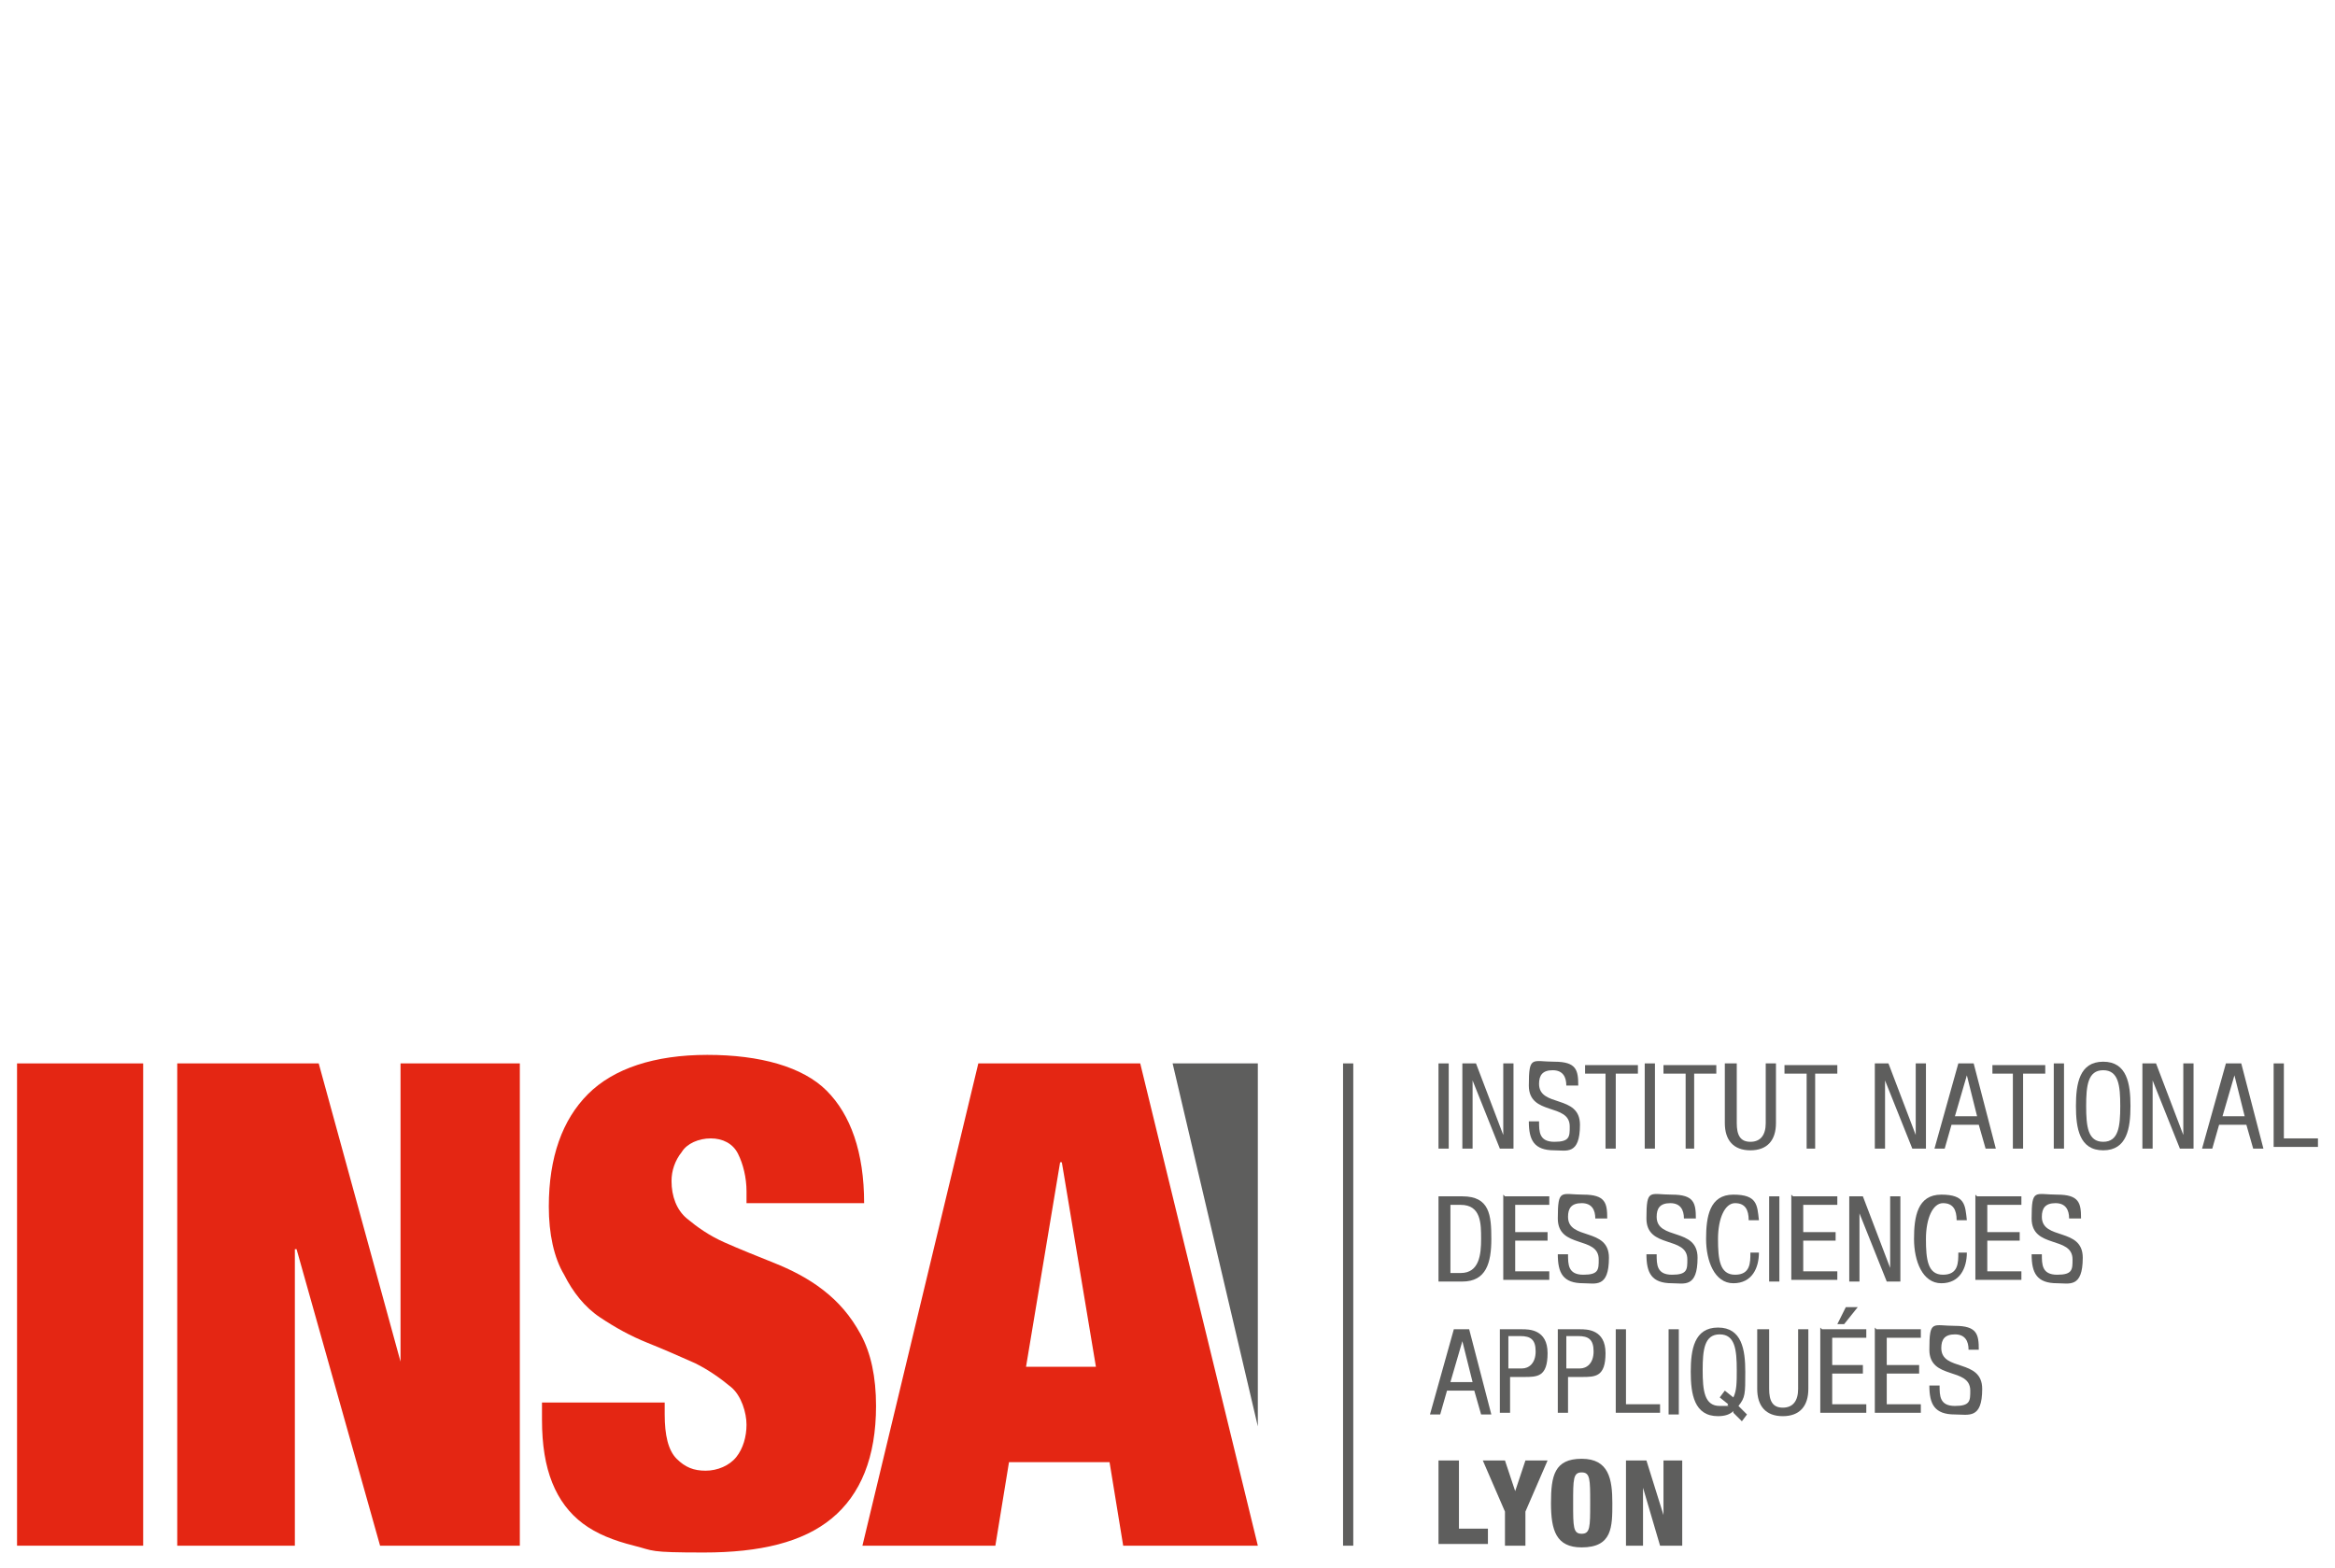
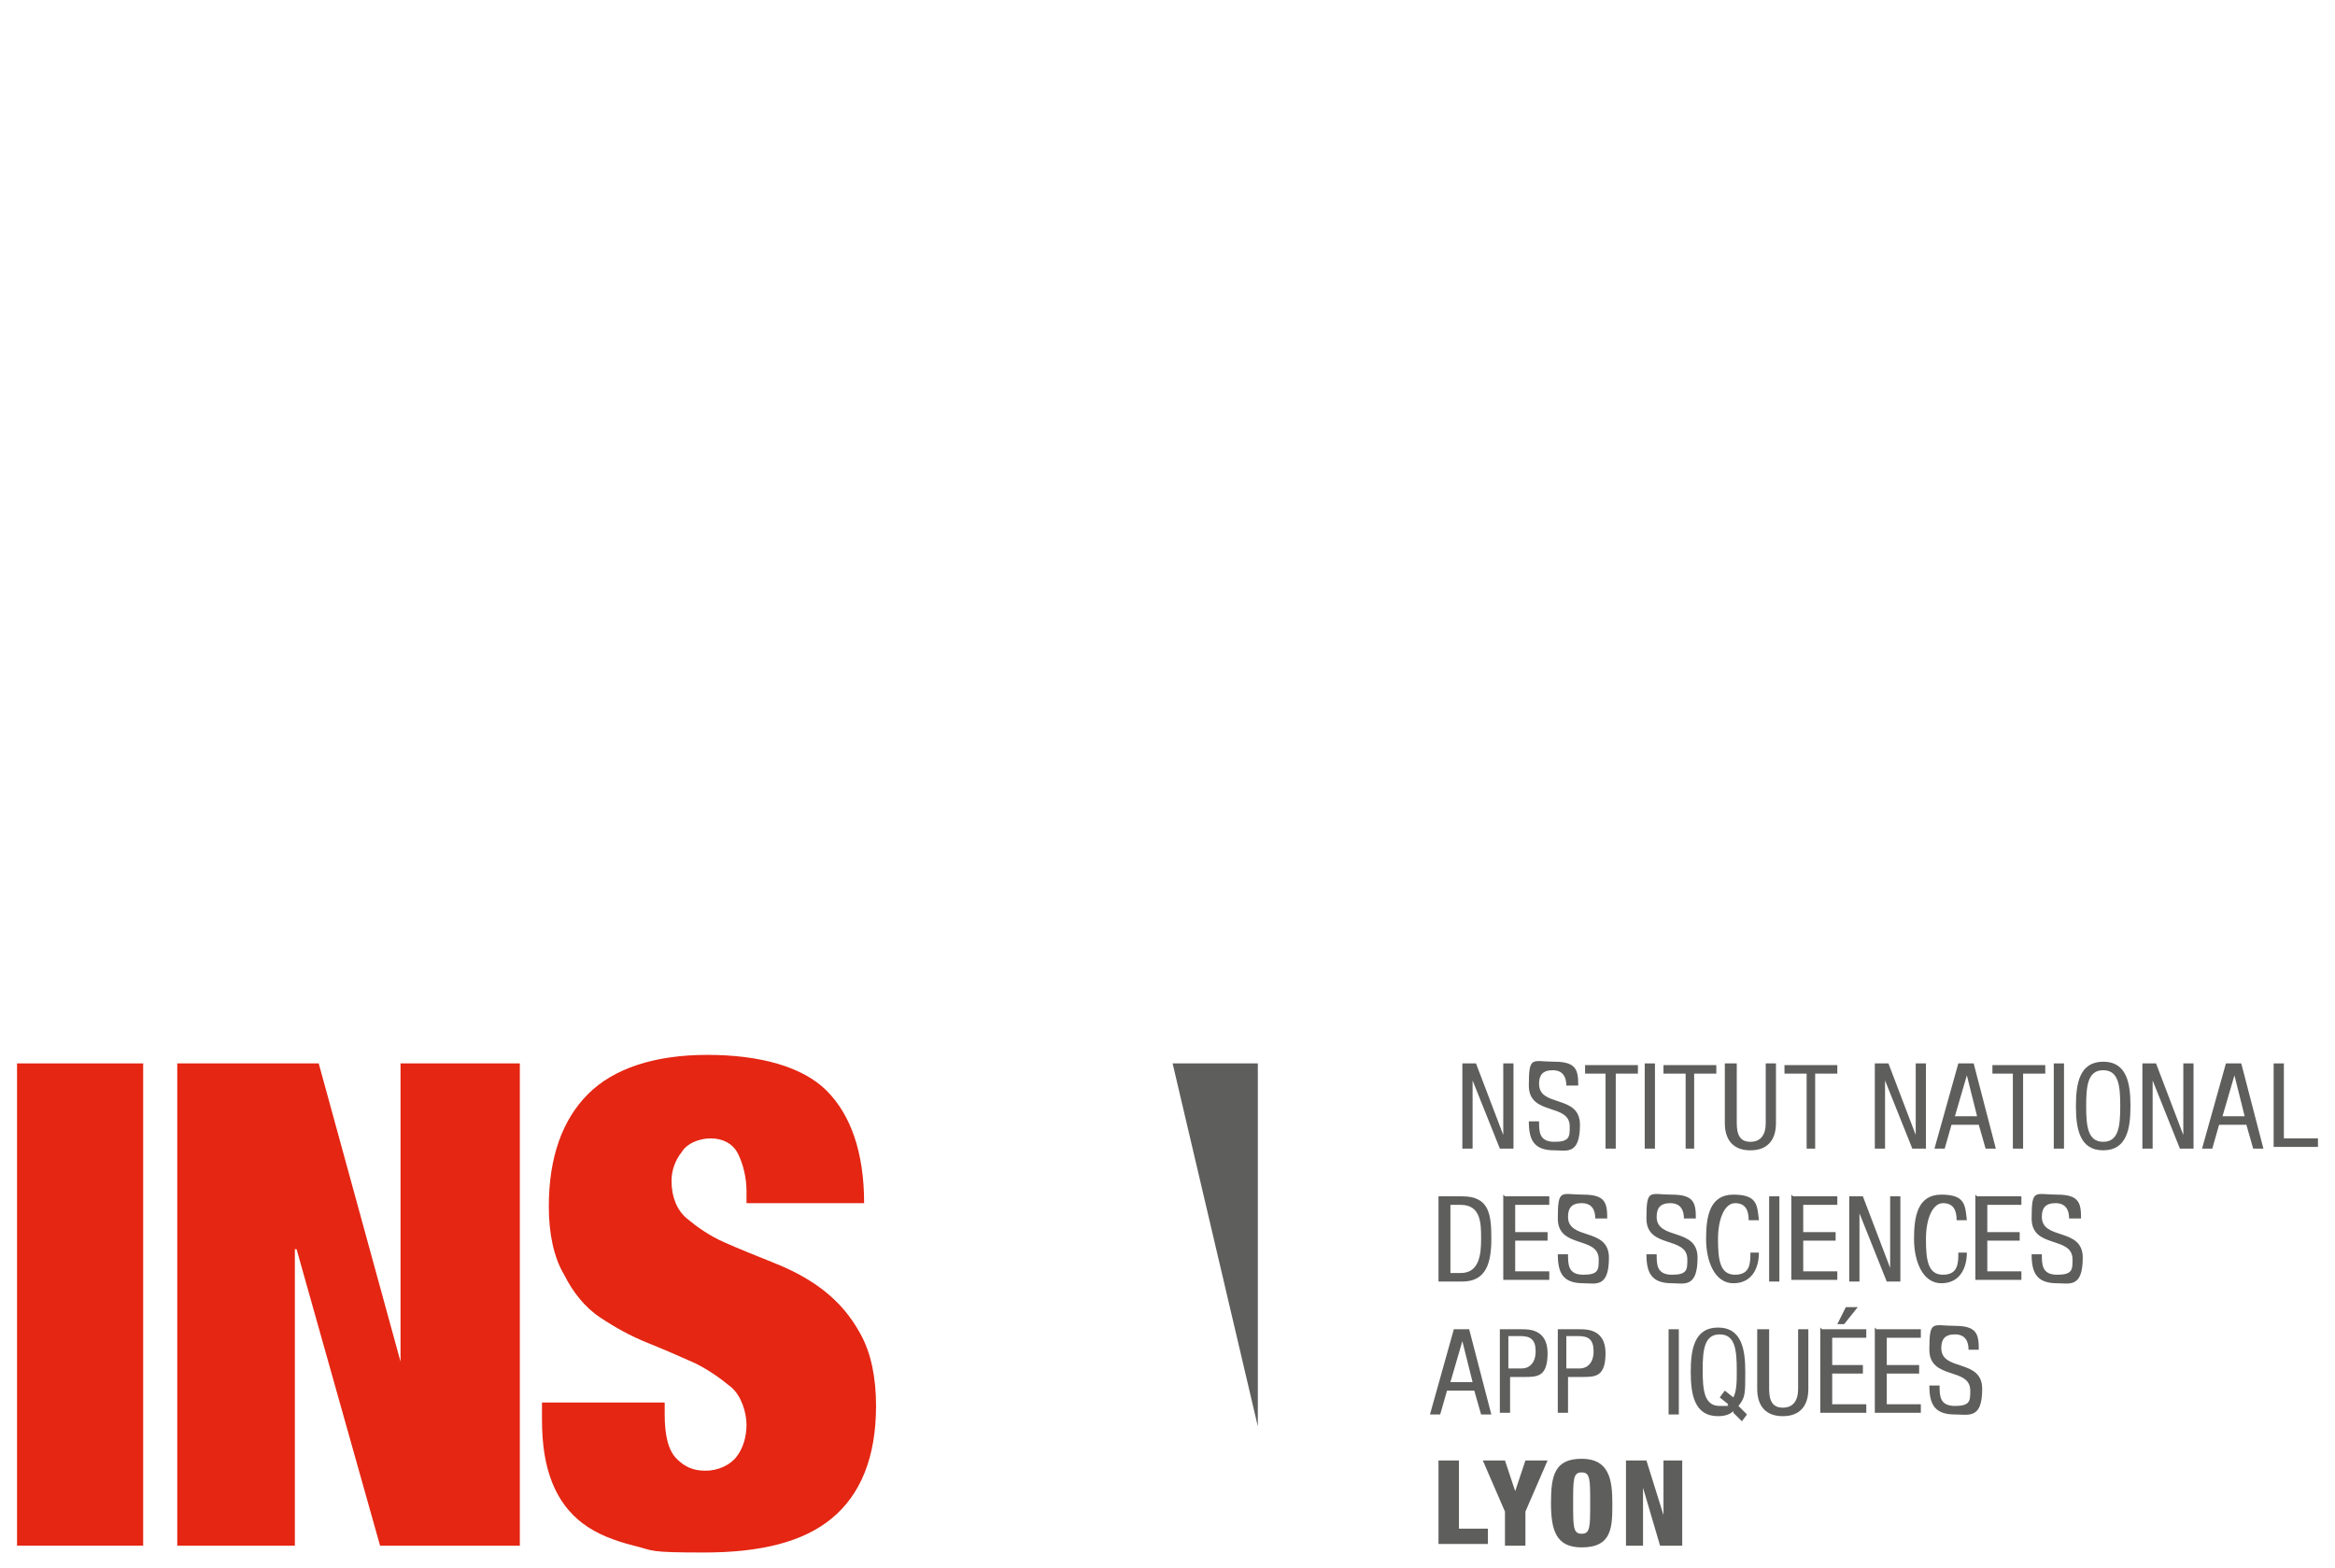
<svg xmlns="http://www.w3.org/2000/svg" version="1.1" viewBox="0 0 137 92">
  <defs>
    <style>
      .cls-1 {
        fill: #e42613;
      }

      .cls-2 {
        fill: #5e5e5d;
      }
    </style>
  </defs>
  <g>
    <g id="Calque_3">
      <g>
-         <path class="cls-2" d="M84.4,62.4h.6v5h-.6v-5Z" />
        <path class="cls-2" d="M85.8,62.4h.8l1.6,4.2h0v-4.2h.6v5h-.8l-1.6-4h0v4h-.6v-5Z" />
        <path class="cls-2" d="M91.9,63.7c0-.5-.2-.9-.8-.9s-.8.3-.8.8c0,1.4,2.4.6,2.4,2.4s-.8,1.5-1.5,1.5c-1.2,0-1.5-.6-1.5-1.7h.6c0,.6,0,1.2.9,1.2s.9-.3.9-.9c0-1.4-2.4-.6-2.4-2.4s.2-1.4,1.5-1.4,1.4.5,1.4,1.4h-.6Z" />
        <path class="cls-2" d="M94.8,67.4h-.6v-4.4h-1.2v-.5h3.1v.5h-1.3v4.4Z" />
        <path class="cls-2" d="M96.5,62.4h.6v5h-.6v-5Z" />
        <path class="cls-2" d="M99.5,67.4h-.6v-4.4h-1.3v-.5h3.1v.5h-1.3v4.4Z" />
        <path class="cls-2" d="M101.3,62.4h.6v3.5c0,.7.2,1.1.8,1.1s.9-.4.9-1.1v-3.5h.6v3.5c0,1-.5,1.6-1.5,1.6s-1.5-.6-1.5-1.6v-3.5Z" />
        <path class="cls-2" d="M106.6,67.4h-.6v-4.4h-1.3v-.5h3.1v.5h-1.3v4.4Z" />
        <path class="cls-2" d="M110,62.4h.8l1.6,4.2h0v-4.2h.6v5h-.8l-1.6-4h0v4h-.6v-5Z" />
        <path class="cls-2" d="M115,62.4h.8l1.3,5h-.6l-.4-1.4h-1.6l-.4,1.4h-.6l1.4-5ZM114.7,65.5h1.3l-.6-2.4h0l-.7,2.4Z" />
        <path class="cls-2" d="M118.7,67.4h-.6v-4.4h-1.2v-.5h3.1v.5h-1.3v4.4Z" />
        <path class="cls-2" d="M120.5,62.4h.6v5h-.6v-5Z" />
        <path class="cls-2" d="M125,64.9c0,1.3-.2,2.6-1.6,2.6s-1.6-1.3-1.6-2.6.2-2.6,1.6-2.6,1.6,1.3,1.6,2.6ZM122.4,64.9c0,1.2.1,2.1,1,2.1s1-.9,1-2.1-.1-2.1-1-2.1-1,.9-1,2.1Z" />
        <path class="cls-2" d="M125.7,62.4h.8l1.6,4.2h0v-4.2h.6v5h-.8l-1.6-4h0v4h-.6v-5Z" />
        <path class="cls-2" d="M130.7,62.4h.8l1.3,5h-.6l-.4-1.4h-1.6l-.4,1.4h-.6l1.4-5ZM130.4,65.5h1.3l-.6-2.4h0l-.7,2.4Z" />
        <path class="cls-2" d="M133.4,62.4h.6v4.4h2v.5h-2.6v-5Z" />
        <path class="cls-2" d="M84.5,70.2h1.3c1.6,0,1.7,1.1,1.7,2.5s-.3,2.5-1.7,2.5h-1.4v-5ZM85.1,74.7h.6c1.1,0,1.2-1.1,1.2-2s0-2-1.2-2h-.6v4Z" />
        <path class="cls-2" d="M88.3,70.2h2.6v.5h-2v1.6h1.9v.5h-1.9v1.8h2v.5h-2.7v-5Z" />
        <path class="cls-2" d="M93.6,71.5c0-.5-.2-.9-.8-.9s-.8.3-.8.8c0,1.4,2.4.6,2.4,2.4s-.8,1.5-1.5,1.5c-1.2,0-1.5-.6-1.5-1.7h.6c0,.6,0,1.2.9,1.2s.9-.3.9-.9c0-1.4-2.4-.6-2.4-2.4s.2-1.4,1.5-1.4,1.4.5,1.4,1.4h-.6Z" />
        <path class="cls-2" d="M98.8,71.5c0-.5-.2-.9-.8-.9s-.8.3-.8.8c0,1.4,2.4.6,2.4,2.4s-.8,1.5-1.5,1.5c-1.2,0-1.5-.6-1.5-1.7h.6c0,.6,0,1.2.9,1.2s.9-.3.9-.9c0-1.4-2.4-.6-2.4-2.4s.2-1.4,1.5-1.4,1.4.5,1.4,1.4h-.6Z" />
        <path class="cls-2" d="M103.2,73.5c0,.9-.4,1.8-1.5,1.8s-1.6-1.3-1.6-2.6.2-2.6,1.6-2.6,1.4.6,1.5,1.5h-.6c0-.6-.2-1-.8-1s-1,.9-1,2.1.1,2.1,1,2.1.9-.7.9-1.3h.6Z" />
        <path class="cls-2" d="M103.8,70.2h.6v5h-.6v-5Z" />
        <path class="cls-2" d="M105.2,70.2h2.6v.5h-2v1.6h1.9v.5h-1.9v1.8h2v.5h-2.7v-5Z" />
        <path class="cls-2" d="M108.5,70.2h.8l1.6,4.2h0v-4.2h.6v5h-.8l-1.6-4h0v4h-.6v-5Z" />
        <path class="cls-2" d="M115.4,73.5c0,.9-.4,1.8-1.5,1.8s-1.6-1.3-1.6-2.6.2-2.6,1.6-2.6,1.4.6,1.5,1.5h-.6c0-.6-.2-1-.8-1s-1,.9-1,2.1.1,2.1,1,2.1.9-.7.9-1.3h.6Z" />
        <path class="cls-2" d="M116,70.2h2.6v.5h-2v1.6h1.9v.5h-1.9v1.8h2v.5h-2.7v-5Z" />
        <path class="cls-2" d="M121.4,71.5c0-.5-.2-.9-.8-.9s-.8.3-.8.8c0,1.4,2.4.6,2.4,2.4s-.8,1.5-1.5,1.5c-1.2,0-1.5-.6-1.5-1.7h.6c0,.6,0,1.2.9,1.2s.9-.3.9-.9c0-1.4-2.4-.6-2.4-2.4s.2-1.4,1.5-1.4,1.4.5,1.4,1.4h-.6Z" />
        <path class="cls-2" d="M85.4,78h.8l1.3,5h-.6l-.4-1.4h-1.6l-.4,1.4h-.6l1.4-5ZM85.1,81.1h1.3l-.6-2.4h0l-.7,2.4Z" />
        <path class="cls-2" d="M88,78h1.3c.4,0,1.5,0,1.5,1.4s-.6,1.4-1.4,1.4h-.8v2.1h-.6v-5ZM88.6,80.3h.7c.4,0,.8-.3.8-1s-.3-.9-.9-.9h-.7v1.9Z" />
        <path class="cls-2" d="M91.4,78h1.3c.4,0,1.5,0,1.5,1.4s-.6,1.4-1.4,1.4h-.8v2.1h-.6v-5ZM92,80.3h.7c.4,0,.8-.3.8-1s-.3-.9-.9-.9h-.7v1.9Z" />
-         <path class="cls-2" d="M94.8,78h.6v4.4h2v.5h-2.6v-5Z" />
        <path class="cls-2" d="M97.9,78h.6v5h-.6v-5Z" />
        <path class="cls-2" d="M101.7,82.8c-.2.2-.5.3-.9.3-1.4,0-1.6-1.3-1.6-2.6s.2-2.6,1.6-2.6,1.6,1.3,1.6,2.6,0,1.5-.4,2l.5.5-.3.4-.5-.5ZM100.9,82l.3-.4.5.4c.2-.4.2-.9.2-1.6,0-1.2-.1-2.1-1-2.1s-1,.9-1,2.1.1,2.1,1,2.1.3,0,.5-.1l-.5-.4Z" />
        <path class="cls-2" d="M103.2,78h.6v3.5c0,.7.2,1.1.8,1.1s.9-.4.9-1.1v-3.5h.6v3.5c0,1-.5,1.6-1.5,1.6s-1.5-.6-1.5-1.6v-3.5Z" />
        <path class="cls-2" d="M106.9,78h2.6v.5h-2v1.6h1.8v.5h-1.8v1.8h2v.5h-2.7v-5ZM108.3,76.7h.7l-.8,1h-.4l.5-1Z" />
        <path class="cls-2" d="M110.1,78h2.6v.5h-2v1.6h1.9v.5h-1.9v1.8h2v.5h-2.7v-5Z" />
        <path class="cls-2" d="M115.5,79.2c0-.5-.2-.9-.8-.9s-.8.3-.8.8c0,1.4,2.4.6,2.4,2.4s-.8,1.5-1.6,1.5c-1.2,0-1.5-.6-1.5-1.7h.6c0,.6,0,1.2.9,1.2s.9-.3.9-.9c0-1.4-2.4-.6-2.4-2.4s.2-1.4,1.5-1.4,1.4.5,1.4,1.4h-.6Z" />
        <path class="cls-2" d="M84.4,85.7h1.2v4h1.7v.9h-2.9v-5Z" />
        <path class="cls-2" d="M88.3,88.7l-1.3-3h1.3l.6,1.8h0l.6-1.8h1.3l-1.3,3v2h-1.2v-2Z" />
        <path class="cls-2" d="M92.8,90.8c-1.5,0-1.8-1-1.8-2.6s.2-2.6,1.8-2.6,1.8,1.2,1.8,2.6,0,2.6-1.8,2.6ZM92.8,90c.5,0,.5-.4.5-1.8s0-1.8-.5-1.8-.5.4-.5,1.8,0,1.8.5,1.8Z" />
        <path class="cls-2" d="M95.3,85.7h1.3l1,3.2h0v-3.2h1.1v5h-1.3l-1-3.4h0v3.4h-1v-5Z" />
      </g>
      <g>
        <line class="cls-2" x1="79.1" y1="62.4" x2="79.1" y2="90.7" />
-         <rect class="cls-2" x="78.8" y="62.4" width=".6" height="28.3" />
      </g>
      <g>
        <rect class="cls-1" x="1" y="62.4" width="7.4" height="28.3" />
        <polygon class="cls-1" points="18.7 62.4 23.5 79.9 23.5 79.9 23.5 62.4 30.5 62.4 30.5 90.7 22.3 90.7 17.4 73.3 17.3 73.3 17.3 90.7 10.4 90.7 10.4 62.4 18.7 62.4" />
        <path class="cls-1" d="M43.8,69.9c0-.8-.2-1.6-.5-2.2-.3-.6-.9-.9-1.6-.9s-1.4.3-1.7.8c-.4.5-.6,1.1-.6,1.7,0,.9.3,1.7.9,2.2.6.5,1.3,1,2.2,1.4.9.4,1.9.8,2.9,1.2,1,.4,2,.9,2.9,1.6.9.7,1.6,1.5,2.2,2.6.6,1.1.9,2.5.9,4.2,0,3-.9,5.2-2.6,6.6-1.7,1.4-4.2,2-7.5,2s-2.9-.1-4.1-.4c-1.2-.3-2.2-.7-3-1.3-.8-.6-1.4-1.4-1.8-2.4-.4-1-.6-2.2-.6-3.7v-1h7.2v.7c0,1.2.2,2.1.7,2.6.5.5,1,.7,1.7.7s1.4-.3,1.8-.8c.4-.5.6-1.2.6-1.9s-.3-1.7-.9-2.2c-.6-.5-1.3-1-2.1-1.4-.9-.4-1.8-.8-2.8-1.2-1-.4-1.9-.9-2.8-1.5-.9-.6-1.6-1.5-2.1-2.5-.6-1-.9-2.4-.9-4,0-2.9.8-5.1,2.3-6.6,1.5-1.5,3.9-2.3,7-2.3s5.6.7,7,2.1c1.4,1.4,2.2,3.6,2.2,6.6h-6.9v-.7Z" />
-         <path class="cls-1" d="M66.9,62.4l6.9,28.3h-7.9l-.8-4.9h-5.9l-.8,4.9h-7.8l6.8-28.3h9.3ZM62.2,68.2l-2,12h4.1l-2-12h0Z" />
      </g>
      <polygon class="cls-2" points="68.8 62.4 73.8 62.4 73.8 83.7 68.8 62.4" />
    </g>
  </g>
</svg>